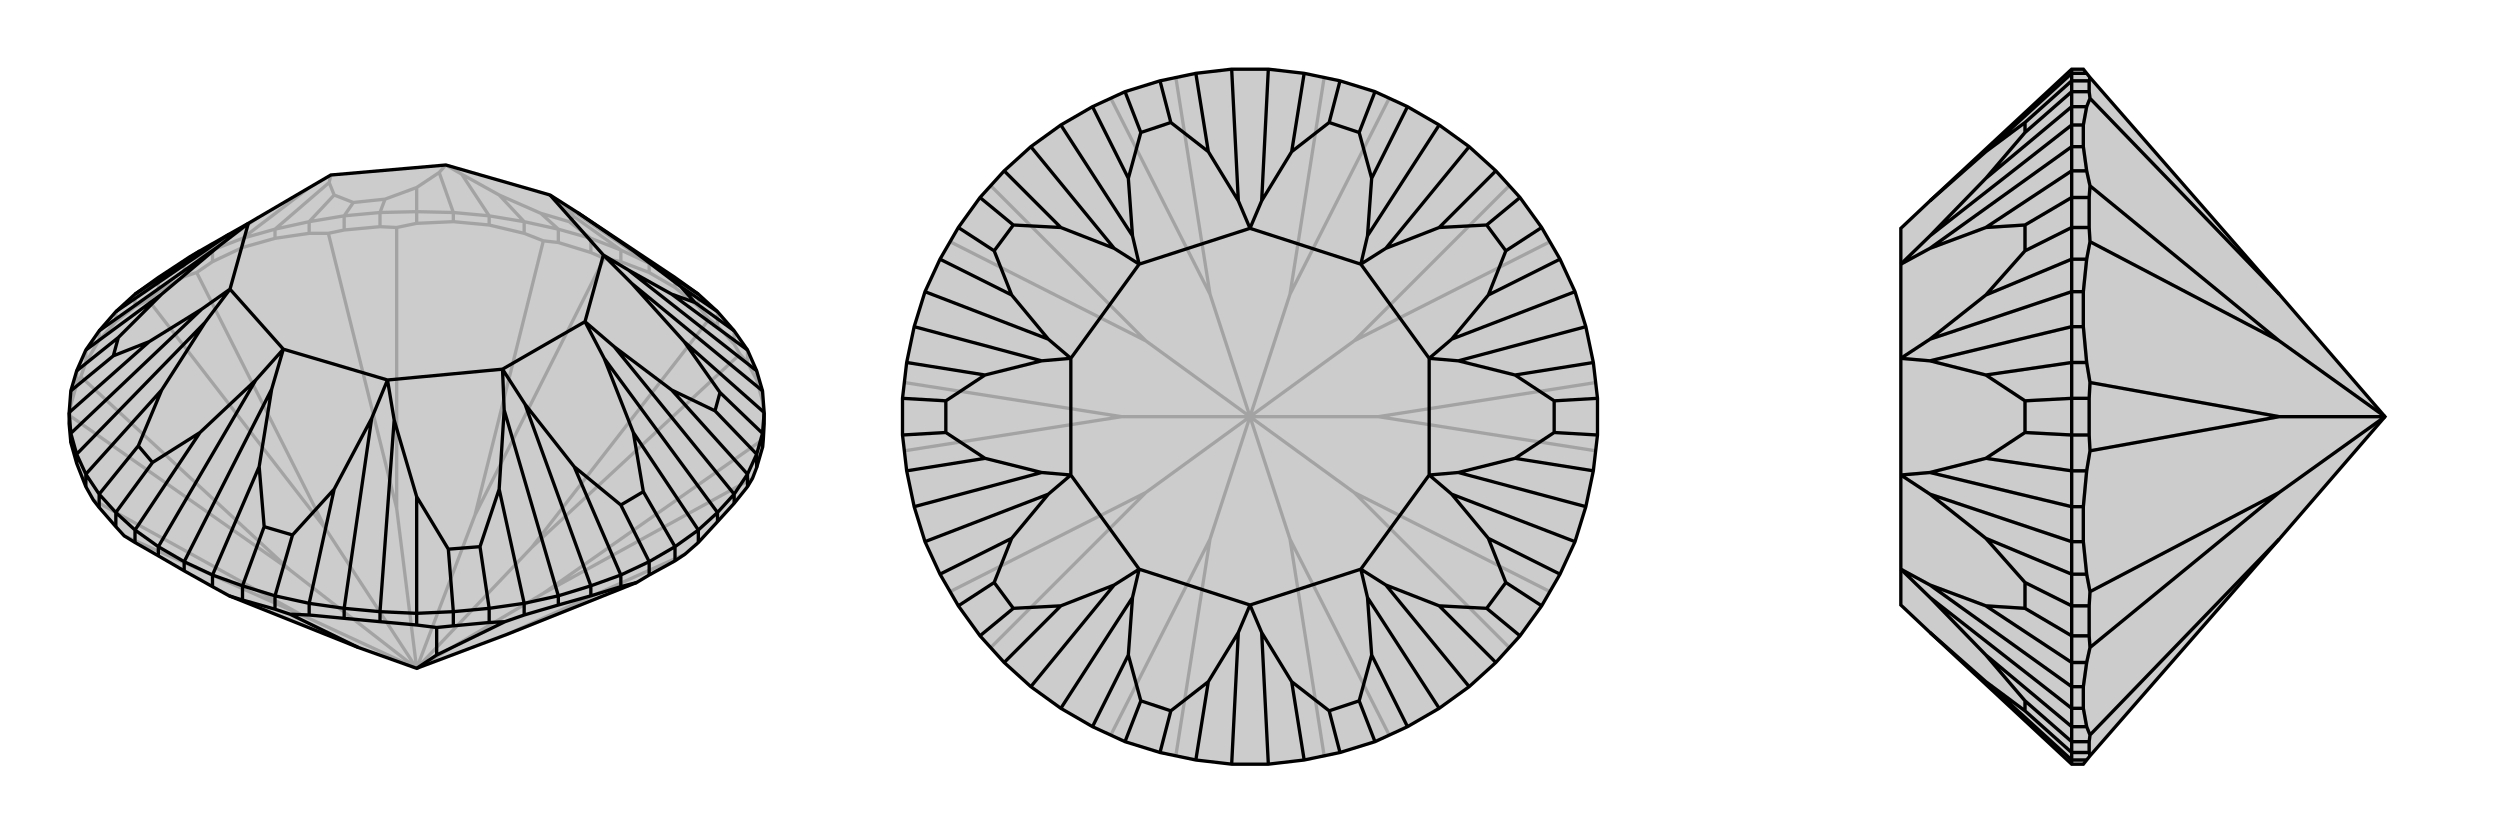
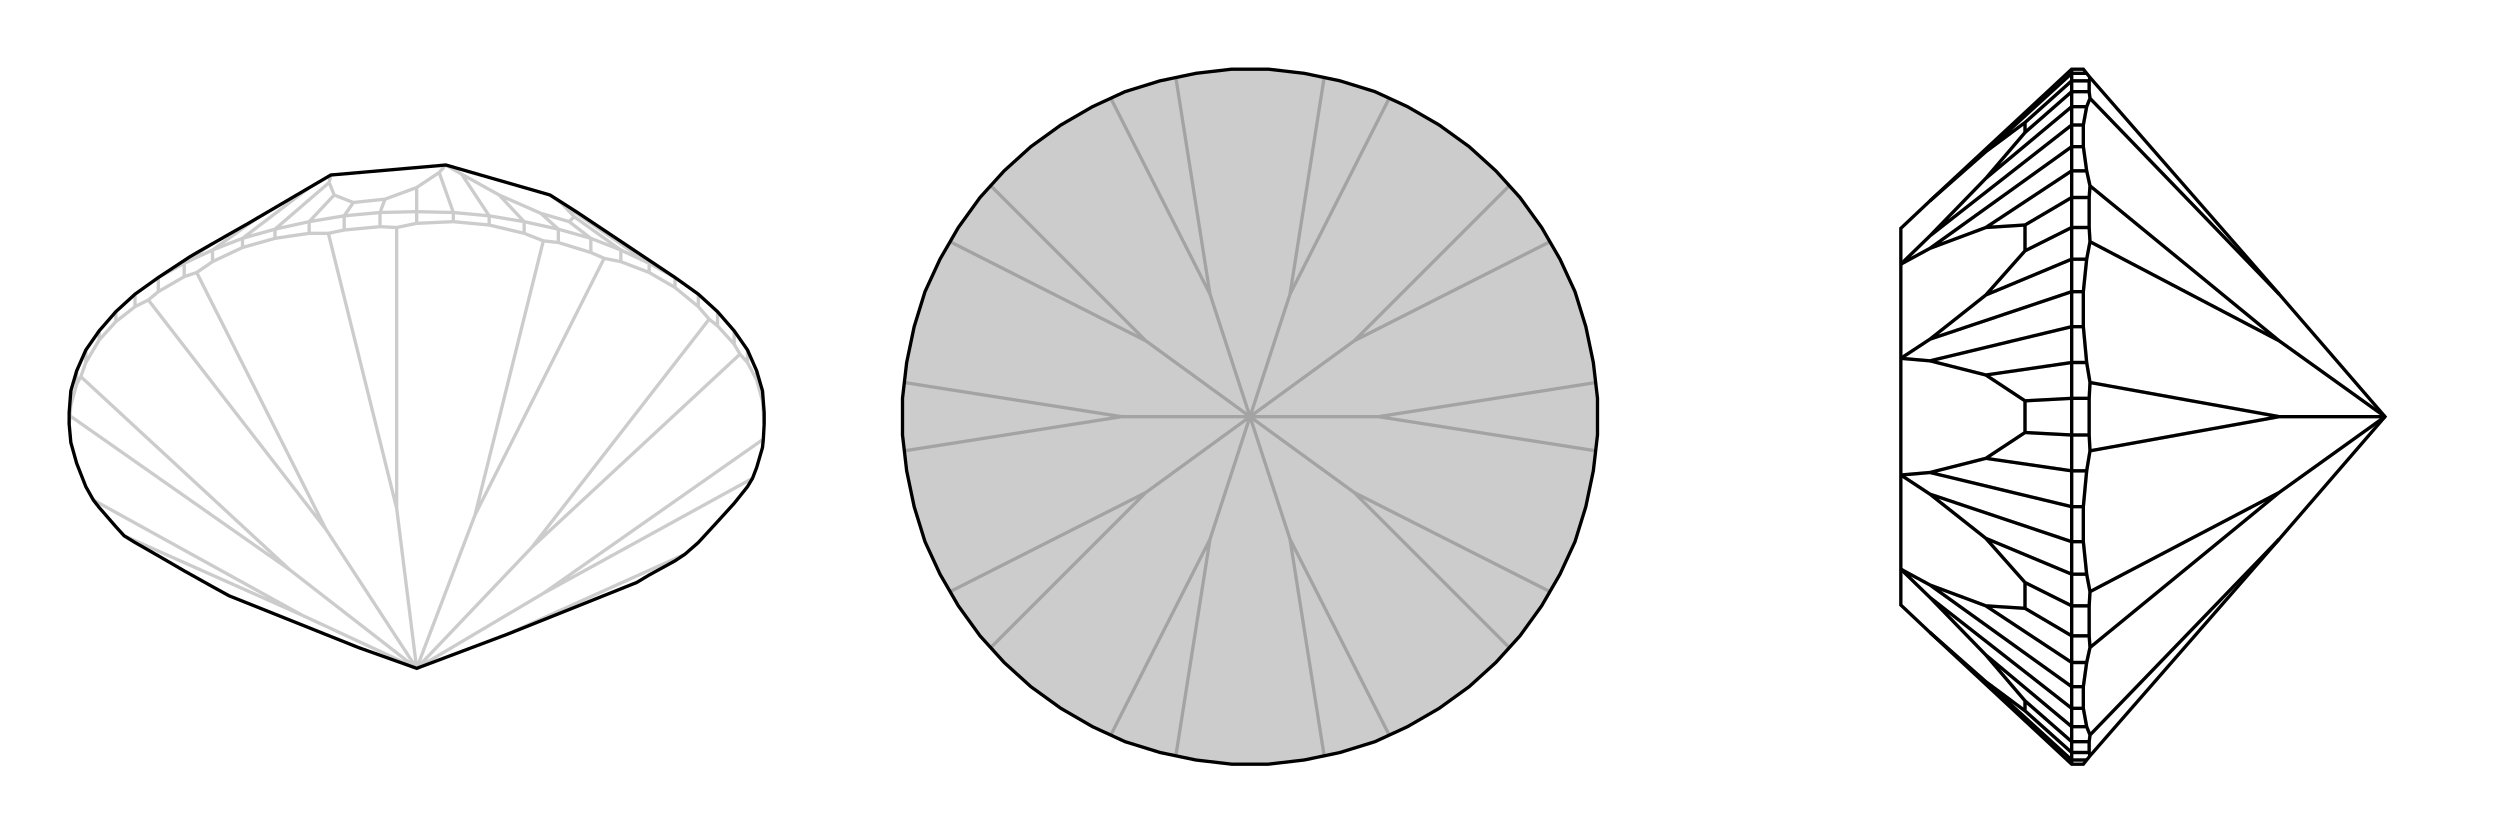
<svg xmlns="http://www.w3.org/2000/svg" viewBox="0 0 3000 1000">
  <g stroke="currentColor" stroke-width="4" fill="none" transform="translate(0 6)">
-     <path fill="currentColor" stroke="none" fill-opacity=".2" d="M430,771L275,709L255,698L221,679L190,661L162,645L149,637L139,626L119,603L112,594L103,578L92,550L85,525L83,503L83,489L85,463L92,439L103,414L119,391L139,368L162,347L190,327L228,302L240,295L275,275L298,262L397,204L535,192L660,228L693,249L810,327L838,347L861,368L881,391L897,414L908,439L915,463L917,489L917,503L916,521L915,531L908,555L903,568L897,578L881,598L861,620L838,645L822,659L810,667L779,684L764,693L609,755L500,796z" />
    <path stroke-opacity=".2" d="M500,796L652,706M500,796L638,651M500,796L570,612M500,796L476,604M500,796L391,629M500,796L362,732M500,796L348,678M609,755L822,659M652,706L903,568M652,706L916,521M638,651L888,419M638,651L851,377M570,612L725,304M570,612L652,283M476,604L476,267M476,604L394,274M391,629L236,321M391,629L178,354M348,678L97,446M348,678L84,493M362,732L149,637M362,732L112,594M917,503L915,475M915,475L908,450M915,475L915,463M908,450L897,429M908,450L908,439M888,419L897,429M888,419L881,407M897,429L897,414M881,407L861,385M881,407L881,391M851,377L838,362M851,377L861,385M861,385L861,368M838,362L810,339M838,362L838,347M810,339L779,321M810,339L810,327M779,321L745,308M779,321L779,310M725,304L745,308M725,304L709,297M745,308L745,294M709,297L670,285M709,297L709,280M652,283L629,274M652,283L670,285M670,285L670,269M629,274L587,264M629,274L629,260M587,264L544,260M587,264L587,253M544,260L500,262M544,260L544,249M476,267L500,262M476,267L456,266M500,262L500,248M456,266L413,270M456,266L456,249M394,274L371,274M394,274L413,270M413,270L413,253M371,274L330,280M371,274L371,260M330,280L291,291M330,280L330,269M291,291L255,308M291,291L291,280M236,321L255,308M236,321L221,326M255,308L255,294M221,326L190,344M221,326L221,310M178,354L162,362M178,354L190,344M190,344L190,327M162,362L139,380M162,362L162,347M139,380L119,402M139,380L139,368M119,402L103,429M119,402L119,391M97,446L103,429M97,446L92,455M103,429L103,414M92,455L85,480M92,455L92,439M84,493L83,503M84,493L85,480M85,480L85,463M810,327L779,310M221,310L190,327M221,310L255,294M221,310L255,286M291,280L255,294M255,294L311,254M291,280L330,269M291,280L370,220M371,260L330,269M330,269L395,213M371,260L413,253M371,260L401,228M413,253L456,249M413,253L424,237M456,249L500,248M456,249L462,233M500,248L544,249M500,248L500,219M544,249L587,253M544,249L527,201M587,253L629,260M587,253L554,203M670,269L629,260M629,260L599,228M670,269L709,280M670,269L649,250M745,294L709,280M709,280L683,260M779,310L745,294M779,310L674,238M745,294L689,254M395,213L397,204M395,213L401,228M401,228L424,237M424,237L462,233M462,233L500,219M500,219L527,201M527,201L535,192M674,238L660,228M554,203L535,192M554,203L599,228M599,228L649,250M649,250L683,260M683,260L689,254M674,238L689,254" />
    <path d="M430,771L275,709L255,698L221,679L190,661L162,645L149,637L139,626L119,603L112,594L103,578L92,550L85,525L83,503L83,489L85,463L92,439L103,414L119,391L139,368L162,347L190,327L228,302L240,295L275,275L298,262L397,204L535,192L660,228L693,249L810,327L838,347L861,368L881,391L897,414L908,439L915,463L917,489L917,503L916,521L915,531L908,555L903,568L897,578L881,598L861,620L838,645L822,659L810,667L779,684L764,693L609,755L500,796z" />
-     <path d="M500,796L524,780M430,771L348,731M524,780L524,747M524,780L606,740M221,679L221,668M275,709L291,714M255,698L255,684M291,714L330,725M291,714L291,697M348,731L371,732M348,731L330,725M330,725L330,709M371,732L413,736M371,732L371,718M413,736L456,740M413,736L413,724M456,740L500,744M456,740L456,728M524,747L500,744M524,747L544,745M500,744L500,730M544,745L587,741M544,745L544,728M606,740L629,732M606,740L587,741M587,741L587,724M629,732L670,720M629,732L629,718M670,720L709,709M670,720L670,709M709,709L745,698M709,709L709,697M764,693L745,698M745,698L745,684M779,684L779,668M810,667L810,650M838,645L838,630M861,620L861,609M881,598L881,587M897,578L897,563M908,555L908,539M915,531L915,514M85,525L85,514M92,550L92,539M103,578L103,563M119,603L119,587M139,626L139,609M190,661L190,650M162,645L162,630M838,347L760,295M861,368L817,338M881,391L834,357M897,414L806,347M908,439L754,318M915,463L758,334M917,489L915,514M917,489L821,404M915,514L908,539M915,514L864,465M908,539L897,563M908,539L858,487M881,587L897,563M897,563L806,462M881,587L861,609M881,587L737,410M838,630L861,609M861,609L725,424M838,630L810,650M838,630L760,513M779,668L810,650M810,650L772,584M779,668L745,684M779,668L745,600M709,697L745,684M745,684L689,554M709,697L670,709M709,697L630,479M629,718L670,709M670,709L605,486M629,718L587,724M629,718L599,581M587,724L544,728M587,724L576,650M544,728L500,730M544,728L538,653M500,730L456,728M500,730L500,590M456,728L413,724M456,728L473,498M413,724L371,718M413,724L446,496M330,709L371,718M371,718L401,581M330,709L291,697M330,709L351,636M255,684L291,697M291,697L317,626M255,684L221,668M255,684L311,554M221,668L190,650M221,668L326,461M190,650L162,630M190,650L307,450M139,609L162,630M162,630L240,513M139,609L119,587M139,609L183,549M103,563L119,587M119,587L166,529M103,563L92,539M103,563L194,462M92,539L85,514M92,539L246,381M85,514L83,489M85,514L242,365M83,489L179,404M85,463L136,421M92,439L142,399M103,414L194,347M119,391L263,289M139,368L275,275M162,347L240,295M693,249L760,295M760,295L817,338M817,338L834,357M834,357L806,347M806,347L754,318M754,318L724,300M758,334L724,300M758,334L821,404M821,404L864,465M864,465L858,487M858,487L806,462M806,462L737,410M737,410L702,380M725,424L702,380M725,424L760,513M760,513L772,584M772,584L745,600M745,600L689,554M689,554L630,479M630,479L603,437M605,486L603,437M605,486L599,581M599,581L576,650M576,650L538,653M538,653L500,590M500,590L473,498M473,498L465,450M446,496L465,450M446,496L401,581M401,581L351,636M351,636L317,626M317,626L311,554M311,554L326,461M326,461L340,413M307,450L340,413M307,450L240,513M240,513L183,549M183,549L166,529M166,529L194,462M194,462L246,381M246,381L276,341M242,365L276,341M242,365L179,404M179,404L136,421M136,421L142,399M142,399L194,347M194,347L263,289M263,289L298,262M724,300L660,228M724,300L702,380M702,380L603,437M603,437L465,450M465,450L340,413M340,413L276,341M276,341L298,262" />
  </g>
  <g stroke="currentColor" stroke-width="4" fill="none" transform="translate(1000 0)">
    <path fill="currentColor" stroke="none" fill-opacity=".2" d="M478,83L435,88L392,97L350,110L311,128L273,150L237,176L205,205L176,237L150,273L128,311L110,350L97,392L88,435L83,478L83,522L88,565L97,608L110,650L128,689L150,727L176,763L205,795L237,824L273,850L311,872L350,890L392,903L435,912L478,917L522,917L565,912L608,903L650,890L689,872L727,850L763,824L795,795L824,763L850,727L872,689L890,650L903,608L912,565L917,522L917,478L912,435L903,392L890,350L872,311L850,273L824,237L795,205L763,176L727,150L689,128L650,110L608,97L565,88L522,83z" />
    <path stroke-opacity=".2" d="M500,500L548,647M500,500L625,591M500,500L654,500M500,500L625,409M500,500L548,353M500,500L452,353M500,500L375,409M500,500L346,500M500,500L452,647M500,500L375,591M548,647L589,907M548,647L667,882M625,591L811,777M625,591L860,710M654,500L915,541M654,500L915,459M625,409L860,290M625,409L811,223M548,353L667,118M548,353L589,93M452,353L411,93M452,353L333,118M375,409L189,223M375,409L140,290M346,500L85,459M346,500L85,541M375,591L140,710M375,591L189,777M452,647L411,907M452,647L333,882" />
    <path d="M478,83L435,88L392,97L350,110L311,128L273,150L237,176L205,205L176,237L150,273L128,311L110,350L97,392L88,435L83,478L83,522L88,565L97,608L110,650L128,689L150,727L176,763L205,795L237,824L273,850L311,872L350,890L392,903L435,912L478,917L522,917L565,912L608,903L650,890L689,872L727,850L763,824L795,795L824,763L850,727L872,689L890,650L903,608L912,565L917,522L917,478L912,435L903,392L890,350L872,311L850,273L824,237L795,205L763,176L727,150L689,128L650,110L608,97L565,88L522,83z" />
-     <path d="M522,83L514,241M565,88L550,182M608,97L595,147M650,110L631,159M689,128L646,214M727,150L641,283M763,176L663,298M795,205L727,273M824,237L784,270M850,273L807,301M872,311L786,354M890,350L742,407M903,392L750,433M912,435L818,450M917,478L865,481M917,522L865,519M912,565L818,550M903,608L750,567M890,650L742,593M872,689L786,646M850,727L807,699M824,763L784,730M795,795L727,727M763,824L663,702M727,850L641,717M689,872L646,786M650,890L631,841M608,903L595,853M565,912L550,818M522,917L514,759M478,917L486,759M435,912L450,818M392,903L405,853M350,890L369,841M311,872L354,786M273,850L359,717M237,824L337,702M205,795L273,727M176,763L216,730M150,727L193,699M128,689L214,646M110,650L258,593M97,608L250,567M88,565L182,550M83,522L135,519M83,478L135,481M88,435L182,450M97,392L250,433M110,350L258,407M128,311L214,354M150,273L193,301M176,237L216,270M205,205L273,273M237,176L337,298M273,150L359,283M311,128L354,214M350,110L369,159M392,97L405,147M478,83L486,241M435,88L450,182M514,241L500,274M514,241L550,182M550,182L595,147M595,147L631,159M631,159L646,214M646,214L641,283M641,283L633,317M663,298L633,317M663,298L727,273M727,273L784,270M784,270L807,301M807,301L786,354M786,354L742,407M742,407L715,430M750,433L715,430M750,433L818,450M818,450L865,481M865,481L865,519M865,519L818,550M818,550L750,567M750,567L715,570M742,593L715,570M742,593L786,646M786,646L807,699M807,699L784,730M784,730L727,727M727,727L663,702M663,702L633,683M641,717L633,683M641,717L646,786M646,786L631,841M631,841L595,853M595,853L550,818M550,818L514,759M514,759L500,726M486,759L500,726M486,759L450,818M450,818L405,853M405,853L369,841M369,841L354,786M354,786L359,717M359,717L367,683M337,702L367,683M337,702L273,727M273,727L216,730M216,730L193,699M193,699L214,646M214,646L258,593M258,593L285,570M250,567L285,570M250,567L182,550M182,550L135,519M135,519L135,481M135,481L182,450M182,450L250,433M250,433L285,430M258,407L285,430M258,407L214,354M214,354L193,301M193,301L216,270M216,270L273,273M273,273L337,298M337,298L367,317M486,241L500,274M359,283L367,317M359,283L354,214M354,214L369,159M369,159L405,147M405,147L450,182M486,241L450,182M633,317L500,274M633,317L715,430M715,430L715,570M715,570L633,683M633,683L500,726M500,726L367,683M367,683L285,570M285,570L285,430M285,430L367,317M500,274L367,317" />
  </g>
  <g stroke="currentColor" stroke-width="4" fill="none" transform="translate(2000 0)">
-     <path fill="currentColor" stroke="none" fill-opacity=".2" d="M735,647L508,907L504,912L500,917L486,917L316,759L281,726L281,683L281,570L281,430L281,317L281,274L316,241L486,83L500,83L504,88L508,93L735,353L862,500z" />
    <path stroke-opacity=".2" d="M862,500L735,409M862,500L735,500M862,500L735,591M735,353L508,118M735,409L508,223M735,409L508,290M735,500L508,459M735,500L508,541M735,591L508,710M735,591L508,777M735,647L508,882M508,93L507,97M504,88L486,88M507,97L507,110M507,97L486,97M508,118L504,128M508,118L507,110M507,110L486,110M504,128L500,150M504,128L486,128M500,150L500,176M500,150L486,150M500,176L504,205M500,176L486,176M508,223L504,205M508,223L507,237M504,205L486,205M507,237L507,273M507,237L486,237M508,290L504,311M508,290L507,273M507,273L486,273M504,311L500,350M504,311L486,311M500,350L500,392M500,350L486,350M500,392L504,435M500,392L486,392M508,459L504,435M508,459L507,478M504,435L486,435M507,478L507,522M507,478L486,478M508,541L504,565M508,541L507,522M507,522L486,522M504,565L500,608M504,565L486,565M500,608L500,650M500,608L486,608M500,650L504,689M500,650L486,650M508,710L504,689M508,710L507,727M504,689L486,689M507,727L507,763M507,727L486,727M508,777L504,795M508,777L507,763M507,763L486,763M504,795L500,824M504,795L486,795M500,824L500,850M500,824L486,824M500,850L504,872M500,850L486,850M508,882L504,872M508,882L507,890M504,872L486,872M507,890L507,903M507,890L486,890M508,907L507,903M507,903L486,903M504,912L486,912M486,917L486,912M486,903L486,912M486,912L383,818M486,903L486,890M486,903L430,853M486,872L486,890M486,890L430,841M486,872L486,850M486,872L383,786M486,850L486,824M486,850L316,717M486,824L486,795M486,824L316,702M486,795L486,763M486,795L383,727M486,763L486,727M486,763L430,730M486,727L486,689M486,727L430,699M486,650L486,689M486,689L383,646M486,650L486,608M486,650L316,593M486,565L486,608M486,608L316,567M486,565L486,522M486,565L383,550M486,478L486,522M486,522L430,519M486,478L486,435M486,478L430,481M486,392L486,435M486,435L383,450M486,392L486,350M486,392L316,433M486,311L486,350M486,350L316,407M486,311L486,273M486,311L383,354M486,273L486,237M486,273L430,301M486,237L486,205M486,237L430,270M486,205L486,176M486,205L383,273M486,176L486,150M486,176L316,298M486,150L486,128M486,150L316,283M486,110L486,128M486,128L383,214M486,110L486,97M486,110L430,159M486,88L486,97M486,97L430,147M486,83L486,88M486,88L383,182M316,759L383,818M383,818L430,853M430,853L430,841M430,841L383,786M383,786L316,717M316,717L281,683M316,702L281,683M316,702L383,727M383,727L430,730M430,730L430,699M430,699L383,646M383,646L316,593M316,593L281,570M316,567L281,570M316,567L383,550M383,550L430,519M430,519L430,481M430,481L383,450M383,450L316,433M316,433L281,430M316,407L281,430M316,407L383,354M383,354L430,301M430,301L430,270M430,270L383,273M383,273L316,298M316,298L281,317M316,283L281,317M316,283L383,214M383,214L430,159M430,159L430,147M430,147L383,182M316,241L383,182" />
    <path d="M735,647L508,907L504,912L500,917L486,917L316,759L281,726L281,683L281,570L281,430L281,317L281,274L316,241L486,83L500,83L504,88L508,93L735,353L862,500z" />
    <path d="M862,500L735,591M862,500L735,500M862,500L735,409M735,647L508,882M735,591L508,777M735,591L508,710M735,500L508,541M735,500L508,459M735,409L508,290M735,409L508,223M735,353L508,118M508,907L507,903M504,912L486,912M507,903L507,890M507,903L486,903M508,882L504,872M508,882L507,890M507,890L486,890M504,872L500,850M504,872L486,872M500,850L500,824M500,850L486,850M500,824L504,795M500,824L486,824M508,777L504,795M508,777L507,763M504,795L486,795M507,763L507,727M507,763L486,763M508,710L504,689M508,710L507,727M507,727L486,727M504,689L500,650M504,689L486,689M500,650L500,608M500,650L486,650M500,608L504,565M500,608L486,608M508,541L504,565M508,541L507,522M504,565L486,565M507,522L507,478M507,522L486,522M508,459L504,435M508,459L507,478M507,478L486,478M504,435L500,392M504,435L486,435M500,392L500,350M500,392L486,392M500,350L504,311M500,350L486,350M508,290L504,311M508,290L507,273M504,311L486,311M507,273L507,237M507,273L486,273M508,223L504,205M508,223L507,237M507,237L486,237M504,205L500,176M504,205L486,205M500,176L500,150M500,176L486,176M500,150L504,128M500,150L486,150M508,118L504,128M508,118L507,110M504,128L486,128M507,110L507,97M507,110L486,110M508,93L507,97M507,97L486,97M504,88L486,88M486,83L486,88M486,97L486,88M486,88L383,182M486,97L486,110M486,97L430,147M486,128L486,110M486,110L430,159M486,128L486,150M486,128L383,214M486,150L486,176M486,150L316,283M486,176L486,205M486,176L316,298M486,205L486,237M486,205L383,273M486,237L486,273M486,237L430,270M486,273L486,311M486,273L430,301M486,350L486,311M486,311L383,354M486,350L486,392M486,350L316,407M486,435L486,392M486,392L316,433M486,435L486,478M486,435L383,450M486,522L486,478M486,478L430,481M486,522L486,565M486,522L430,519M486,608L486,565M486,565L383,550M486,608L486,650M486,608L316,567M486,689L486,650M486,650L316,593M486,689L486,727M486,689L383,646M486,727L486,763M486,727L430,699M486,763L486,795M486,763L430,730M486,795L486,824M486,795L383,727M486,824L486,850M486,824L316,702M486,850L486,872M486,850L316,717M486,890L486,872M486,872L383,786M486,890L486,903M486,890L430,841M486,912L486,903M486,903L430,853M486,912L486,917M486,912L383,818M316,241L383,182M383,182L430,147M430,147L430,159M430,159L383,214M383,214L316,283M316,283L281,317M316,298L281,317M316,298L383,273M383,273L430,270M430,270L430,301M430,301L383,354M383,354L316,407M316,407L281,430M316,433L281,430M316,433L383,450M383,450L430,481M430,481L430,519M430,519L383,550M383,550L316,567M316,567L281,570M316,593L281,570M316,593L383,646M383,646L430,699M430,699L430,730M430,730L383,727M383,727L316,702M316,702L281,683M316,717L281,683M316,717L383,786M383,786L430,841M430,841L430,853M430,853L383,818M383,818L316,759" />
  </g>
</svg>